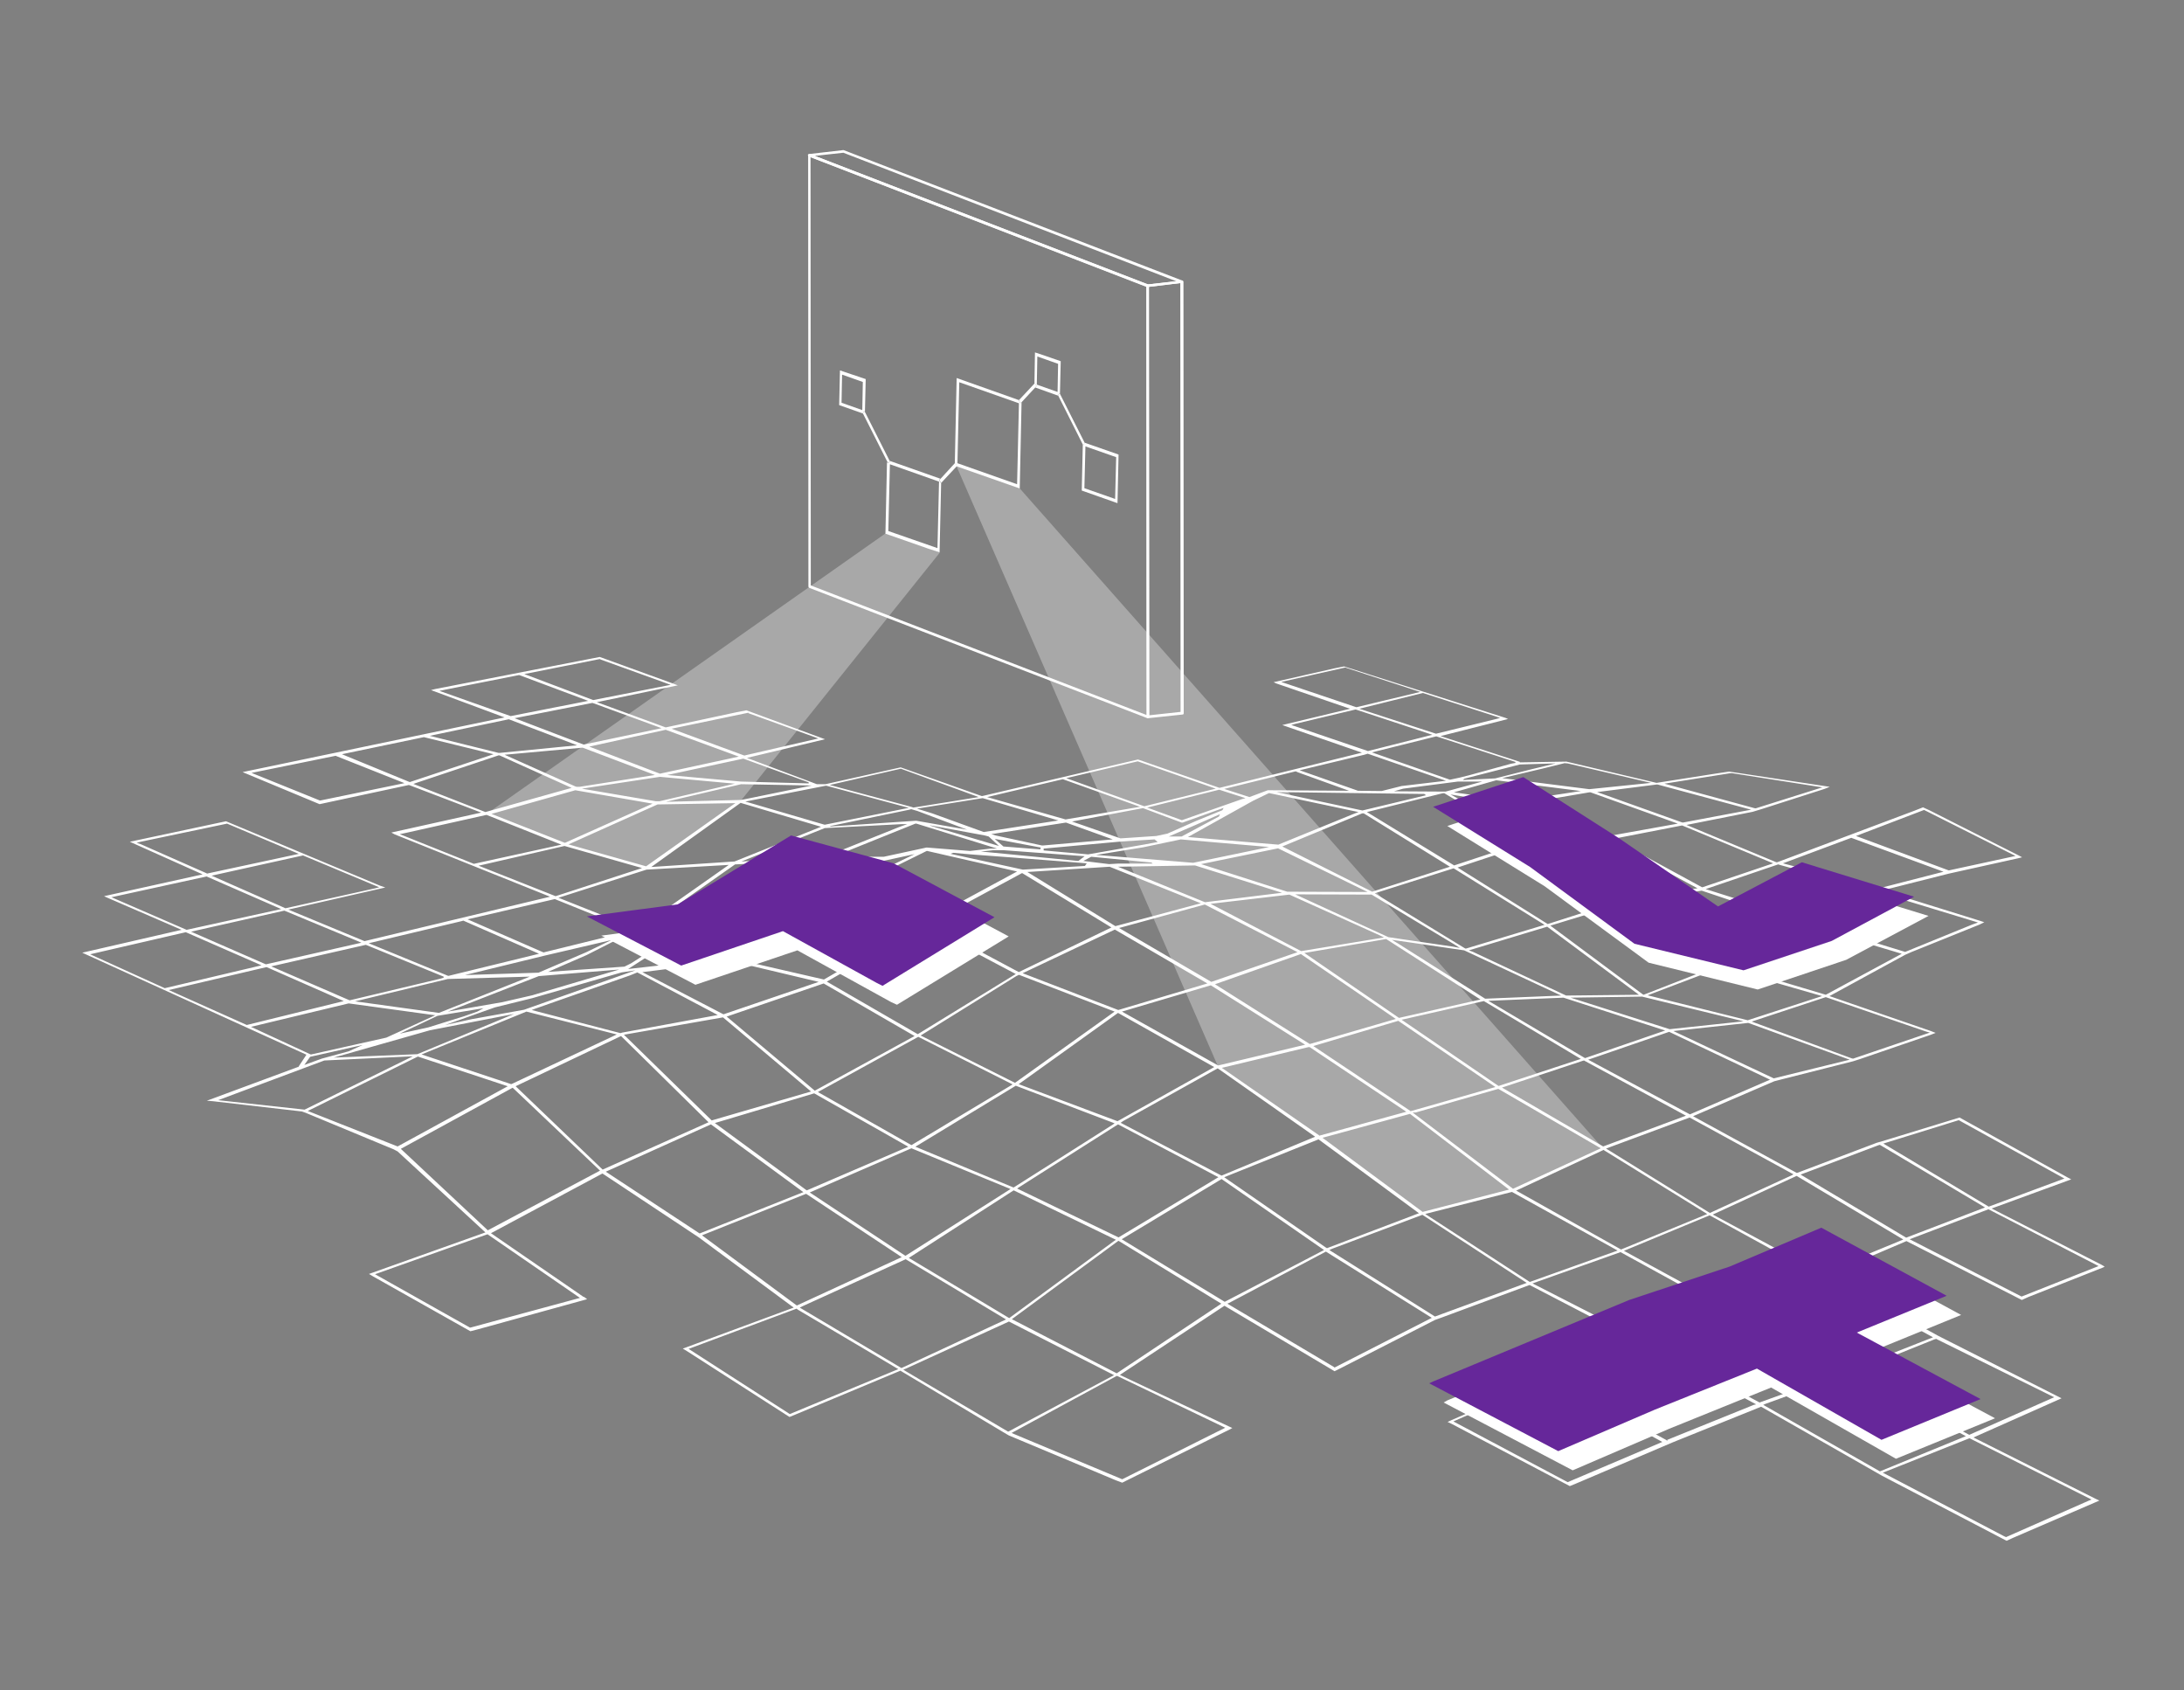
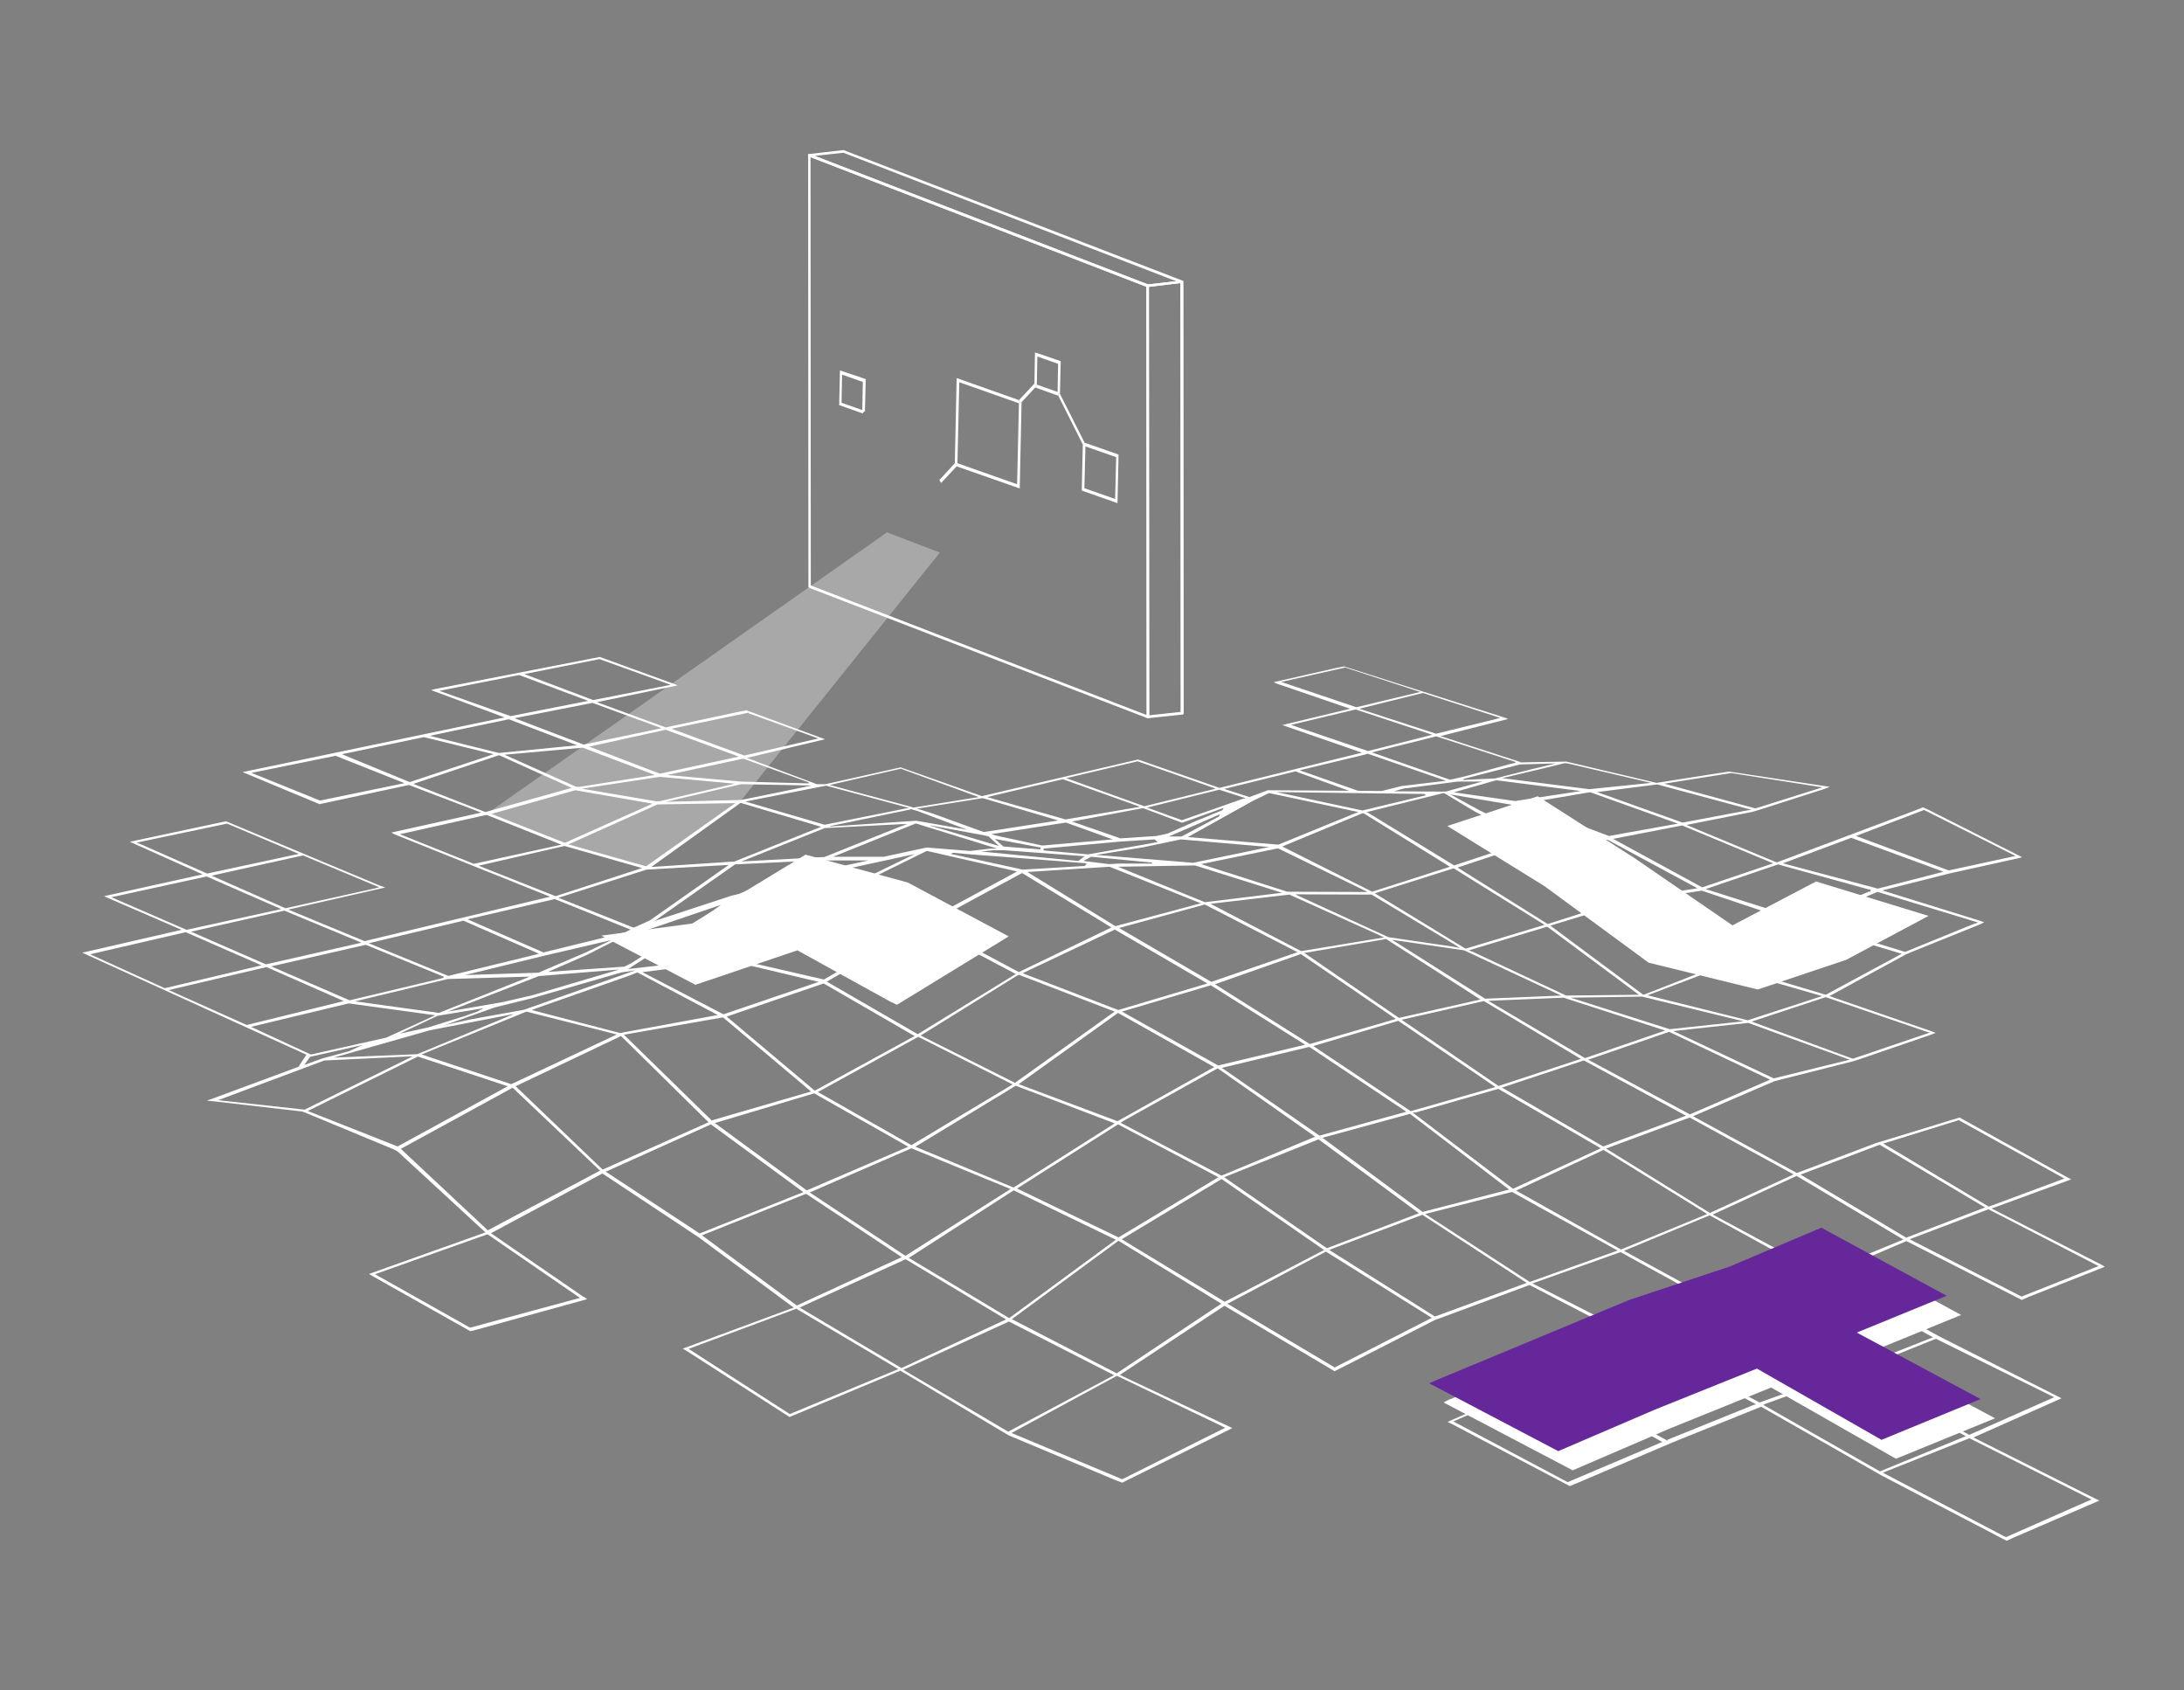
<svg xmlns="http://www.w3.org/2000/svg" xmlns:xlink="http://www.w3.org/1999/xlink" version="1.1" id="Layer_1" x="0px" y="0px" viewBox="0 0 831 643" style="enable-background:new 0 0 831 643;" xml:space="preserve">
  <rect x="0" y="0" width="831" height="643" fill="#808080" stroke="none" />
  <style type="text/css"> .st0{opacity:0;} .st1{fill:#848484;} .st2{fill:#FFFFFF;} .st3{opacity:0.32;} .st4{fill:#66279A;} .st5{clip-path:url(#SVGID_00000080915024760731409130000008016012323971858060_);} .st6{clip-path:url(#SVGID_00000177461065404664878490000015727826600938335423_);} </style>
  <g id="a" class="st0">
    <g>
      <rect x="1" y="0.5" class="st1" width="830" height="642" />
      <path class="st2" d="M831.5,643H0.5V0h831V643z M1.5,642h829V1H1.5V642z" />
    </g>
  </g>
  <g id="b">
    <g id="c">
      <g id="d">
        <g id="e">
          <g>
            <path class="st2" d="M799.6,481.1l-41.8-21.4l29-10.6l1.3-0.5l-1.2-0.6l-41.3-22.9l-29.7,9.1l-1.8,0.5l-30.4,11.5l-39.5-21.6 l30.9-13.3l2.7-0.7l27.3-6.9l2.5-0.8l27.1-9.3l1.8-0.7l-1.8-0.7l-38.6-13.3l28.8-15.7l2.5-1.1l25.8-10.4l1.8-0.9l-1.5-0.5 l-37.3-11.6l25.4-6.4l26.2-5.8l1.6-0.4l-1.3-0.7l-34-17.2l-2.4-1.1l-3.3,1.3l-52.2,19.6h-0.3l-34.2-14.2l25.2-5l3.6-1.1 l23.7-7.6l2-0.8l-38.3-5.8l-5.3,0.8l-22.3,3.5l-34.3-8.1l-17.7,0.3l0-0.2l-30.2-9.8l25.7-6.5l-0.9-0.4l-61.5-19.6l-3.5,0.7 l-23.3,5.3l1.1,0.5l28,9.6l-25.8,6.2l30.3,10.5L464,299.7l-31-10.8l-59.2,13.9l-0.3,0l-30.8-10.9l-28.6,6.4h-3.3l-26.6-10 l29.7-7.1l-1.1-0.4L284,270.2l-3.6,0.7l-27.1,5.8l-26.2-9.6l30.8-6.4l-2.4-0.9l-27.3-9.9l-62.6,12.2l-1.6,0.4l28,10.4 l-99.7,20.8l29.3,12.2l34-7.3l27.5,10.5l-34.2,7.6l1.3,0.7l59.1,23.7l-70.6,16.9L109.7,346l36.9-8.4l-2-0.7L86,312.4l-36.6,7.8 l27.7,12.4l-37.5,8.3l1.3,0.6l28.2,12.2l-37.8,8.7l85.3,38.8l-3.1,4.7h-0.2l-33.5,12.4l-1.1,0.4l2.4,0.2l33.8,3.9l1.4,0.5 l33.5,13.9l1.5,0.8l33.4,30.8l-44.3,15.8l1.5,0.9l37.1,20.9l2.7-0.7l41.7-11.5l-1.2-0.9L179,505h-0.2l-36.1-20.3l42.8-15.2 l35.3,24.3l0.4,0.9l2-0.5l-1.5-1.1l-34.9-24l42.4-22.7l0.2,0.1l36.5,24.2l36.1,26.7L259.8,513l1.5,0.9l39.1,25.1l2.2-0.9 l40-16.7l0.5,0.3l38.5,23l2.2,1.3l40.8,17.1l2.4,0.9l2.2-1.1l38.6-19.1l1.1-0.6l-1.1-0.5l-41.7-19.7l39.8-26.3l41.9,24.9 l2.2-1.1l36-18.4l2.5-0.9l33.5-12.4l41.8,21.7l-34,13.3l-2.4,1.1l-35.1,15.3l-1.5,0.7l1.5,0.7l45,23.7l2.2-0.9l37.1-15.8 l33.5-13.5l45.9,26.2l47.5,24.8l2.4-1.1l31.3-13.5l1.6-0.7l-1.5-0.7l-46.4-23.3l33.5-14.9l-46.8-23.7L695.2,485l30.2-12.9 l43.9,22.4l2.4-1.1l28.6-11.3l0.5-0.3L799.6,481.1L799.6,481.1L799.6,481.1z M745.3,426.1l40.2,22.2L756.7,459L716.6,435 L745.3,426.1L745.3,426.1z M682.4,446.7l-0.7,0.4l-31.1,14.3l-39.5-24.5l31.8-11.8L682.4,446.7L682.4,446.7z M691.7,484.9 l-32,13.6h-0.2l-41.6-22.7l32.6-13.5L691.7,484.9L691.7,484.9L691.7,484.9z M163.6,391.9l32-6.2L158.8,401l-31.8,1.3 L163.6,391.9L163.6,391.9L163.6,391.9z M122.4,402.7l-6.6,2.4l2.2-3.1l20-4.5l-5.3,2.4L122.4,402.7L122.4,402.7L122.4,402.7z M220.5,299.3h-1.1l-0.6-0.2l-26.8-12l29.7-2.7l0,0l27.5,10.4L220.5,299.3L220.5,299.3z M251.1,295.5l28.5,2.6l-28.7,6.7h-1.3 l-28.2-4.8L251.1,295.5L251.1,295.5z M218.9,300.6l29.4,5.1l-33.1,14.8l-0.3,0.1l-27.9-11L218.9,300.6L218.9,300.6L218.9,300.6 z M250.2,306l29.6-0.5l-33.9,24h-0.2l-29.4-8.3L250.2,306L250.2,306L250.2,306z M412.7,325.7l-2.4,1.8l-37.1-3.6l4.9-0.5h3.6 L412.7,325.7L412.7,325.7z M378.5,319.1l17.5,3.3l-0.2,0.7l-14-1.1L378.5,319.1L378.5,319.1L378.5,319.1z M385.4,326.2 l28.1,2.2l-0.7,1l-23.6,1.4l0,0l-27.5-6l1-0.4l6.6,0.6L385.4,326.2L385.4,326.2L385.4,326.2z M351.7,352.1l34.8,18.4 l-37.3,22.9l-34.6-20L351.7,352.1L351.7,352.1z M313.5,372.6L313.5,372.6l-34.8-8l37.1-22.8h0.2l34.2,9.6L313.5,372.6 L313.5,372.6L313.5,372.6z M422.2,329.7L422.2,329.7l34.7,13.9l-32.5,8.7l-33.5-20.6L422.2,329.7L422.2,329.7z M412.2,327.5 l3-1.6l22.9,2.2l0.5,0.4h-13.1l-3.5,0.2L412.2,327.5L412.2,327.5L412.2,327.5z M553.3,359.2l2.2,1.4l-2.6-0.5l-24.6-3.6 l-35.5-16.3l29.1,0.1l0,0L553.3,359.2L553.3,359.2z M523.1,339.8l30-9.5l34.6,21.5l-29.8,9h-0.4L523.1,339.8L523.1,339.8 L523.1,339.8z M524.8,355.7l1.8,0.9l-31.5,5.2l-34.5-18l30-3.5L524.8,355.7L524.8,355.7z M458.5,343.2l-33.1-13.5l29.3-0.5 l33.1,10.4L458.5,343.2L458.5,343.2L458.5,343.2z M422.9,352.8l-35.1,16.9l-0.1,0.1l-34.5-18.4l35.7-19.3L422.9,352.8 L422.9,352.8L422.9,352.8z M387.7,370.8l36.4,14l-37.9,27.1l-35.9-18l36.4-22.6L387.7,370.8L387.7,370.8L387.7,370.8z M389.1,370.2l35.1-16.6l35.2,20.5l-33.9,10.1L389.1,370.2L389.1,370.2z M425.8,353l32.5-8.9l0.2,0l35.2,18.1l-32.8,11.3 L425.8,353L425.8,353L425.8,353z M495,362.9l0.4,0.3l35.7,24.4l-32.6,9.5h-0.2l-36-22.7L495,362.9L495,362.9L495,362.9z M496.3,362.5l31.1-5.3l0.5,0.3l35.4,22.7l-31,7L496.3,362.5L496.3,362.5L496.3,362.5z M532.1,359l-2.5-1.5l3.5,0.5l24,3.5 l36.9,17.2l-28.9,1.2L532.1,359L532.1,359L532.1,359z M560.5,362.1l-1.6-0.6l29.8-9l34.9,25.9l-27.7,0.3L560.5,362.1 L560.5,362.1L560.5,362.1z M589.9,352.1l29.2-8.9l0.2,0.2l34.8,23.8l-28.7,11.2l-0.4-0.2L589.9,352.1L589.9,352.1L589.9,352.1z M588.9,351.5L554.6,330l29-9.6l0.2,0.2l33.8,21.7L588.9,351.5L588.9,351.5L588.9,351.5z M583.8,319.1l-20.4-10.7l0.2,0.2 l-11.7-6.4l24.4,4.1l32.6,12.2L583.8,319.1L583.8,319.1z M561,308.6l21.1,11.1l-28.8,9.5l-33.2-20.3l28.6-7.1l0.8-0.1 L561,308.6L561,308.6L561,308.6z M551.7,329.7l-29.6,9.5L487.9,322l30.4-12.6h0.6L551.7,329.7L551.7,329.7L551.7,329.7z M517.7,338l2.7,1.3l-30.6-0.1l-32.8-10.5l29.3-6L517.7,338L517.7,338L517.7,338z M454,328.2l-36.9-3l17.9-2.9l14.3-3l33.6,2.9 L454,328.2L454,328.2L454,328.2z M435.1,321.3l-21.1,3.7l-16.9-1.5v-0.7l29.5-2.7l12.7-0.8l1.2,1L435.1,321.3L435.1,321.3 L435.1,321.3z M387,331.5l-35.3,19.1l-34.2-9.6l35.1-17.3h0.2L387,331.5L387,331.5L387,331.5z M315.7,340.6l-34,0.7l33.5-9.3 l32.8-7.1L315.7,340.6L315.7,340.6z M315.2,330.6l-20,5.6l-0.2-0.7l19.1-8.2h16.4L315.2,330.6L315.2,330.6L315.2,330.6z M281.3,340l-2.9,0.7l-29.3,9.6l30.6-21.5h0.2l30.8-1.5L281.3,340L281.3,340L281.3,340z M279.1,342.6L279.1,342.6l0.4-0.2 l34-0.7l-36.6,22.6l-37.9,4.3l31.2-20.1l7.8-5.5L279.1,342.6L279.1,342.6z M277,365.7L277,365.7l0.4-0.3l34.1,8.1l-36.1,12.3 h-0.2l-30.8-16L277,365.7L277,365.7L277,365.7z M313.4,374.1l34.6,20l-38,20.8l-0.2-0.2l-33.3-28L313.4,374.1L313.4,374.1z M349.4,394.4l0.4,0.2l35.5,17.9l-38.5,23.1l-35.6-20.2L349.4,394.4L349.4,394.4L349.4,394.4z M386.5,413l37.6,14.3l-0.7,0.5 l-37.7,23.9l-0.1,0l-37.3-15.5L386.5,413L386.5,413L386.5,413z M387.6,412.4l37.8-27.1l36.6,20.6l-36.8,20.6L387.6,412.4 L387.6,412.4z M426.9,384.8l33.8-10l35.9,22.6l-33.1,7.9L426.9,384.8L426.9,384.8L426.9,384.8z M497.9,398.3h0.4l36.8,24.6 l-33.1,9.1l-0.2-0.2l-36.9-25.6L497.9,398.3L497.9,398.3L497.9,398.3z M499.7,397.9l32.4-9.6l0.2,0.2l36.7,25l-32.3,9.2 l-0.2-0.2L499.7,397.9L499.7,397.9z M533.3,387.9l31.3-7.1l36.9,22L570.5,413l-0.3,0.1L533.3,387.9L533.3,387.9L533.3,387.9z M602.3,403.5l0.4-0.1l38.8,21L610,436.1l-38.5-22.4L602.3,403.5L602.3,403.5L602.3,403.5z M566.3,380.7l28.6-1.2l38.7,12.5 l-30.5,10.5L566.3,380.7L566.3,380.7z M597.6,379.5l27.2-0.4l38.6,9.4l-28.1,3L597.6,379.5L597.6,379.5z M626.9,378.6 l28.2-10.7l38.2,11l-28.3,9.2L626.9,378.6L626.9,378.6L626.9,378.6z M655.1,366.4l-33.5-22.9h-0.4v-1.1l0.5,0.4l25.8-4l0,0 l36.4,12.2l-28.8,15.5H655.1L655.1,366.4z M619.3,341.9L619.3,341.9l-33.5-21.5l26-0.9l0,0l34.1,18.4L619.3,341.9L619.3,341.9 L619.3,341.9z M612.2,318l-32-12v-0.5h0.4l24.1-4.1h0.5l33.2,11.9L612.2,318L612.2,318L612.2,318z M576.5,304.7L576.5,304.7 l-23.3-3.3l16.1-4.6l32.2,4.1L576.5,304.7L576.5,304.7z M550.1,301.1h-3.4l-16.3-0.1l3.5-1l20.8-2.7h9.3L550.1,301.1 L550.1,301.1L550.1,301.1z M540.6,302h1.3l0.7,0.5l-24.2,5.8l-32.7-7L540.6,302L540.6,302L540.6,302z M516.9,308.9l-1.6,0.6 l-28.9,11.8l0,0l-34.4-2.9l24.8-13.8l6-2.9h0.2L516.9,308.9L516.9,308.9L516.9,308.9z M449.6,318.2h-4.9l9.3-4l10.2-4.5 l-0.4,0.9L449.6,318.2L449.6,318.2L449.6,318.2z M455.3,312.2l-11.1,4.9L440,318l-13.5,0.9h-0.2l-18.4-6.4l27-5.1l14.7,5.5h0.4 l15.6-5.6l-0.5,0.9L455.3,312.2L455.3,312.2L455.3,312.2z M423.4,319.3l-26.4,2.3h-0.6l-17.6-3.8l-1.6-0.5l28.4-4.4 L423.4,319.3L423.4,319.3L423.4,319.3z M380.1,321.8l-26.4-7.8h0.4l20.6,3.8l1.5,0.4L380.1,321.8L380.1,321.8z M379.4,322.8 h-2.5l-7.8,0.9l-16.4-1.3h-0.2l-16.2,3.5H317l31.3-12.6h0.4L379.4,322.8L379.4,322.8L379.4,322.8z M348.6,312.2l-32.8,2.2 l0.2-0.2l30-6.2l0.7-0.2l2.4,0.7l18.9,7.1L348.6,312.2L348.6,312.2L348.6,312.2z M343,313.5h2.2l-3.1,1.1L313.7,326l-31.6,1.7 l31.7-12.7L343,313.5L343,313.5z M279.5,327.7l-31.7,2.1l34-24.4l30.6,9.1L279.5,327.7L279.5,327.7L279.5,327.7z M246,330.8 L246,330.8l31.3-1.8l-30,21.1l-5.5,2.5l-0.7,0.2h-0.2l-28.4-11.3L246,330.8L246,330.8L246,330.8z M242.6,355.1l2-0.7l0.9-0.4 l28.8-9.8l-3.3,2.4l-30.8,19.8l-2.6,1.3l-29.1,2l14.7-6.4l14-7.1L242.6,355.1L242.6,355.1L242.6,355.1z M188.3,383.2l14.2-3.5 l34-9.8l5.3-0.8l-42.4,15l-20,3.6l-10,2.2L188.3,383.2L188.3,383.2z M191.2,381.2l-20.8,3.6l34.6-13.5l30.6-2.5l-33.1,9.8 L191.2,381.2L191.2,381.2L191.2,381.2z M223.1,362.2l-18.2,7.8l-28,0.9l30.8-7.5l24.9-5.8L223.1,362.2z M201.6,371.5L167,385.3 l-31.9-4.4l35.3-8.5L201.6,371.5L201.6,371.5L201.6,371.5z M166.5,386.4l17.5-2.9l-2.4,1.3l-5.1,1.8l-13.5,4.2l-10.9,2.4 L166.5,386.4L166.5,386.4z M200.3,384.8L200.3,384.8l34.4,8.7l-39.7,18.7l-0.5,0.2l-34.1-11.3L200.3,384.8L200.3,384.8 L200.3,384.8z M202.3,384.2l1.3-0.5l36.2-12.7l2.7-1.1l30.6,16.2l-36.4,6.7l-0.6,0.2L202.3,384.2L202.3,384.2L202.3,384.2z M275.1,387l33.5,28.2l-37.8,11l-33.4-32.6L275.1,387z M309.8,415.9l35.8,20.3L307,452.8l-0.2-0.1L272,427.2L309.8,415.9 L309.8,415.9L309.8,415.9z M346.8,436.8l37.7,15.5L345,477.4l-0.5,0.3l-36.4-24.1L346.8,436.8L346.8,436.8L346.8,436.8z M385.7,452.8l38.9,18.8L424,472l-40,29.4l-38.2-22.9L385.7,452.8L385.7,452.8L385.7,452.8z M387.4,452.3l-0.4-0.2l0.6-0.4 l37.8-24l0.2,0.1l38,20l-38,22.9l-0.2-0.1L387.4,452.3L387.4,452.3L387.4,452.3z M426.4,427.1l1-0.7l35.9-20l0.2,0.1l36.9,25.9 l-35.6,14.8L426.4,427.1L426.4,427.1L426.4,427.1z M501.2,433.6l0.5-0.2l38.2,28.1l-35,13.3l-0.5-0.3l-38.6-26.7L501.2,433.6 L501.2,433.6L501.2,433.6z M503.2,432.8l33.3-9.1l37.7,28.8l-32.9,8.5L503.2,432.8L503.2,432.8z M537.5,423.2h1.1l31.5-9 l0.2,0.1l38.8,22.5l-33.4,15.4L537.5,423.2L537.5,423.2z M610.2,437.4l0.2,0.2l39.2,24.2l-32.8,13.5l-39.9-22.4L610.2,437.4 L610.2,437.4L610.2,437.4z M643,423.9l-38.7-20.8l30.8-10.6l38.4,18.2L643,423.9L643,423.9z M674.9,410.2l-38.2-18l28.5-3.1 l38.6,14L674.9,410.2L674.9,410.2z M732.6,392.3l1.7,0.5l-2.4,0.8l-26.8,9.1l-0.5-0.1l-38.1-14l28.2-9.3L732.6,392.3 L732.6,392.3L732.6,392.3z M694.7,378.4l-37.8-11.3l28.8-15.6h0.2l37.7,11.3L694.7,378.4L694.7,378.4L694.7,378.4z M752.6,350.9l-2.2,0.8l-25.5,10.4l-37.5-11.5l26.9-11.3h0.2L752.6,350.9L752.6,350.9L752.6,350.9z M732.1,308.1l34.8,17.5 l-25.4,5.5L706.2,318L732.1,308.1L732.1,308.1L732.1,308.1z M704.4,318.7L704.4,318.7l35.1,12.9l-24.9,6.4h-0.2l-36-9.6 L704.4,318.7L704.4,318.7L704.4,318.7z M676.6,328.8l0.6,0.2l34.1,9.4l0.4-0.2v1.1l-0.4-0.2l-25.7,10.7L649,338.2L676.6,328.8 L676.6,328.8L676.6,328.8z M674.2,328.2l0.5,0.2l-26.9,9.1h-0.2l-33.8-18.4L640,314l0.3,0.1L674.2,328.2L674.2,328.2 L674.2,328.2z M658.5,294.1l0.5,0l34.4,5.4l-25.4,8l-0.5-0.1l-34.2-9.3L658.5,294.1L658.5,294.1L658.5,294.1z M631,298.5 l35.3,9.5l-26,4.9l-0.4-0.1l-32.2-11.5l22.8-2.9L631,298.5L631,298.5L631,298.5z M587.2,292.3l8.1-2l1.2,0.1l31.7,7.4 l-23.5,2.4l-33.1-4.2L587.2,292.3L587.2,292.3L587.2,292.3z M591.9,290.4l-4.5,1.1l-4.6,1.1l-13.9,3.5l-12.3,0.6l0.6-0.5 l21.1-5.4l9.9-0.3L591.9,290.4L591.9,290.4z M576.5,289.8l0.2,0.4l-1.7,0.3l-16,4.4l-3.6,0.9l-3.7,0.8l-29.7-10.4l24.5-6.1 L576.5,289.8L576.5,289.8L576.5,289.8z M569.7,272.7l1.1,0.4l-1.5,0.4l-22.9,5.6l-29.2-9.5l24.2-6L569.7,272.7L569.7,272.7 L569.7,272.7z M487.5,259.4l24.4-5.5l0.5,0.2l28,9.1l-24.2,5.8H516L487.5,259.4L487.5,259.4z M492.6,276.2l-1.3-0.4l1.3-0.4 l23.1-5.5h0.2l29.1,9.6l-24.5,6.2L492.6,276.2L492.6,276.2z M519.1,287.1l1.3-0.4l29.8,10.3l-16.9,2l-7.6,1.9l-9-0.1l-22.2-7.8 L519.1,287.1L519.1,287.1L519.1,287.1z M493,293.4l0.9,0.4l19.4,7l-30.7-0.2h-0.2l-7,2.6l-9.6-3.1L493,293.4L493,293.4 L493,293.4z M473.9,303.6l-1.4,0.4l-22.8,8l-13.2-4.8l27.4-6.8L473.9,303.6L473.9,303.6L473.9,303.6z M432.9,289.6L432.9,289.6 l29.7,10.4l-27.2,6.7L405.7,296L432.9,289.6L432.9,289.6L432.9,289.6z M404.4,296.4l29.4,10.5l-28.3,4.8l-0.1,0l-29.8-8.5 L404.4,296.4L404.4,296.4L404.4,296.4z M373.9,303.6l28.8,8.5l-28.4,4.4l0,0l-19.6-7.1l-5.8-1.8L373.9,303.6L373.9,303.6 L373.9,303.6z M342.8,292.4l0.5,0.2l29.1,10.6l-24.9,4l-0.5-0.2l-0.7-0.2l-30.6-8.2L342.8,292.4L342.8,292.4z M314.1,298.9h0.4 l31.3,8.4l-31.9,6.4h-0.2l-30.1-8.8L314.1,298.9L314.1,298.9L314.1,298.9z M283,304.1l-1.2,0.2l-28.4,0.7l28.6-6.7l0,0 l26.9,0.5L283,304.1L283,304.1L283,304.1z M307.7,297.6v0.4l-25.8-0.7l-28-2.5l28.8-6.2h0.2L307.7,297.6L307.7,297.6 L307.7,297.6z M284.8,271.1v0.2l26.6,9.6l-28.2,6.5l-27.7-10.2L284.8,271.1L284.8,271.1L284.8,271.1z M250.4,276.5l1.3,0.5 l-29.5,6.2H222l-26.2-10l29.5-5.8h0.2L250.4,276.5L250.4,276.5z M281.1,287.8l-1.8,0.4l-28.2,6.1L224.2,284l29.1-6.4 L281.1,287.8L281.1,287.8L281.1,287.8z M228.2,250.7l0.4,0.2l26.6,9.6l-29.5,5.8l-26.2-9.9L228.2,250.7L228.2,250.7 L228.2,250.7z M167.2,262.8l2.4-0.5l27.8-5.5h0.2l26.2,9.8l-29.5,5.8L167.2,262.8L167.2,262.8z M193.6,273.6l26,9.9l-29.5,2.9 l-0.4,0l-26.2-6.5L193.6,273.6L193.6,273.6L193.6,273.6z M121.9,304.5h-0.2l-26-10.5l32-6.5l26.2,10.4L121.9,304.5L121.9,304.5 z M130.1,286.9l31.2-6.5l0.4,0.1l26.1,6.4l-31.9,10.6L130.1,286.9L130.1,286.9z M157.3,298.2l1.4-0.5l31.1-10.4l0.4,0.1 l27.3,12.3l-32.8,9.2L157.3,298.2L157.3,298.2L157.3,298.2z M180.3,328.6l-28.2-11.3l2-0.4L185,310h0.2l28.4,11.3L180.3,328.6z M182.1,329.3l1.8-0.4l30.9-7.1l0,0l29.5,8.4l-32.9,10.7L182.1,329.3L182.1,329.3z M211.1,342L211.1,342l28.8,11.6l-2.2,1.1 l-30.9,7.6l-28.9-12.6L211.1,342L211.1,342z M175.6,350.4l0.7-0.2l28.8,12.6l-34.4,8.4h-0.2l-30.2-12.4L175.6,350.4 L175.6,350.4L175.6,350.4z M168.8,371.5v0.4l-1.3,0.4l-34.4,8.2H133l-29.8-12.9l36-8.2L168.8,371.5L168.8,371.5L168.8,371.5z M135.9,357.9L135.9,357.9l1.6,0.7l-36.2,8.2h-0.2l-28.4-12.4l35.5-8L135.9,357.9L135.9,357.9z M115.3,325.4l26.8,11.2l2.2,0.9 l-1.5,0.4l-34.2,7.6l-1.1-0.5l-27-11.9L115.3,325.4L115.3,325.4z M53.5,321.1l-1.5-0.5l1.5-0.4l32.9-6.9l27.3,11.5l-34.9,7.5 l-0.4-0.2L53.5,321.1L53.5,321.1z M42.4,341.3l36.2-7.9l28.4,12.4l-36,7.9L42.4,341.3L42.4,341.3L42.4,341.3z M34.3,363 l36.4-8.4l28.8,12.6l-36.8,8.7L34.3,363C34.3,363,34.3,363,34.3,363z M93.9,389.9l-29.7-13.3l37.1-8.7h0.2l29.3,12.9 L93.9,389.9L93.9,389.9L93.9,389.9z M95.5,390.6l37.1-8.9h0.2l32.8,4.5l-18.6,8.5l-28.6,6.4h-0.2L95.5,390.6L95.5,390.6z M115.9,422.1L115.9,422.1l-32.9-3.6l40.4-15.1l33.7-1.6L115.9,422.1L115.9,422.1z M117.1,422.6l41.5-20.5l0.4-0.2l34.2,11.3 l-41.9,22.9L117.1,422.6L117.1,422.6z M229.3,444.9l-33.2-31.8l-1.2,0.5l33.4,31.7l-42.7,22.7l-0.2-0.2L152.5,437l0.4-0.2 l41.9-22.9l0.4-0.2l1.4-0.7l39.7-18.9l33.3,32.8L229.3,444.9L229.3,444.9z M230.5,445.7l40-18l35.2,25.8l-0.6,0.2l-38.9,15.5 L230.5,445.7L230.5,445.7L230.5,445.7z M267.1,469.9l0.5-0.2l38.9-15.5l0.2-0.1l36.4,24.1l-39.9,18.4l-0.3-0.2L267.1,469.9 L267.1,469.9L267.1,469.9z M340.6,521.3l-40.1,16.6l-0.6-0.4L262,513.1l41.1-15.3l0.5,0.4l38.2,22.6L340.6,521.3L340.6,521.3 L340.6,521.3z M304.3,497.4l1-0.5l39.3-17.9l38.2,22.9L343,520.4L304.3,497.4L304.3,497.4z M383.6,544.6l-38.8-22.9l-1.1-0.7 l1-0.4l39.2-17.9l39.8,20.3l0.2,0.1L383.6,544.6L383.6,544.6z M466.2,543.1L427,562.7l-42.1-17.6l0.7-0.4l39.3-21.3h0.2 L466.2,543.1L466.2,543.1L466.2,543.1z M425.5,522l-0.3,0.2l-0.3,0.2L385,501.8l40.4-29.7l0.2-0.1l39.1,23.9L425.5,522 L425.5,522z M466,495.2l-39.2-23.8l38-22.9l39,27L466,495.2L466,495.2z M544,501.7l-36.2,18.5l-0.4-0.3L467,495.9l0.7-0.3 l36.6-19.4l0.2-0.1l40.3,25.2L544,501.7L544,501.7L544,501.7z M546,500.8l-40.2-25.3l1.1-0.5l34.3-12.9l39.7,25.9L546,500.8 L546,500.8L546,500.8z M582,487.6l-39.7-25.8l0.7-0.2l32.3-8.2l40.2,22.3l-33.3,11.9L582,487.6L582,487.6z M583.1,488.2 l33.5-11.9l41.2,22.6l-32.6,10.7h-0.2L583.1,488.2L583.1,488.2L583.1,488.2z M596.5,563.8L553,540.7l0.9-0.4l35.3-15.5 l43.3,23.7L596.5,563.8L596.5,563.8L596.5,563.8z M667.3,534.4l-32.9,13.3v0.4l-0.5-0.4l-43.1-23.3l34.2-13.3h0.2l43,23.1 L667.3,534.4L667.3,534.4z M669.5,533.5l-42.8-23.1l32.6-10.7h0.2l42.6,22L669.5,533.5L669.5,533.5L669.5,533.5z M715.3,559.7 l-44.4-25.3l0.9-0.4l31.7-11.5h0.2l44.3,23.8L715.3,559.7L715.3,559.7z M795.8,570.4l-1.4,0.6l-31.1,13.7l-0.7-0.3l-46.2-24.2 l32.7-13l0.3-0.1L795.8,570.4L795.8,570.4L795.8,570.4z M735.5,508.7l0.2,0.9l1-0.3l0.2,0.1l44.7,22.1l-32.3,14.3L704.9,522 l31.6-12.7L735.5,508.7l-32,12.6l-42.8-22.2l32-13.6h0.2L735.5,508.7L735.5,508.7L735.5,508.7z M691.7,484.9l0.9-0.9l-40.9-22 l31.9-14.7l40.6,24.2L691.7,484.9L691.7,484.9L691.7,484.9z M725.3,470.8l-40.2-24l30-11.3h0.2l40,23.8L725.3,470.8 L725.3,470.8L725.3,470.8z M769.2,493.2L769.2,493.2l-42.6-21.8l30-11.4l41.9,21.6L769.2,493.2z" />
          </g>
        </g>
        <g id="f" class="st3">
          <g>
-             <polygon class="st2" points="387.4,185.1 609.9,436.8 575.5,452.9 541,461.6 501.6,432.6 463.6,406 363.8,177 " />
-           </g>
+             </g>
        </g>
        <g id="g" class="st3">
          <g>
            <polygon class="st2" points="337.5,202.5 357.6,210.2 281.8,304.7 279.9,306.4 245.8,329.9 214.6,321.3 185.3,309.5 " />
          </g>
        </g>
        <g id="h">
          <g>
            <polygon class="st2" points="550.7,314.2 587.7,337.1 627.3,366.2 668.8,376.4 702.5,365.1 733.8,348.4 691,335.3 659.2,352 621.9,326.4 585.1,302.9 " />
          </g>
          <g>
            <polygon class="st2" points="263.4,351.3 228.8,355.9 264.6,374.6 303.4,361.5 339.1,381.2 341.3,382.2 383.8,356.2 345.4,335.7 306.5,325.1 " />
          </g>
          <g>
            <polygon class="st2" points="550.7,532.7 625.3,501.8 663.5,489.1 698.5,474.3 746.2,500.2 711.9,514.2 759.1,539.5 721.4,554.9 673.9,527.8 635.1,543.5 598.4,559.3 549.3,533.5 " />
          </g>
        </g>
        <g id="i">
          <g>
-             <polygon class="st4" points="545.3,306.9 582.2,329.8 621.9,359 663.4,369.1 697,357.9 728.3,341.1 685.6,328 653.7,344.8 616.4,319.1 579.6,295.6 " />
-           </g>
+             </g>
          <g>
-             <polygon class="st4" points="257.9,344 223.3,348.6 259.2,367.3 297.9,354.2 333.6,373.9 335.8,375 378.4,348.9 340,328.4 301,317.8 " />
-           </g>
+             </g>
          <g>
            <polygon class="st4" points="545.3,525.5 619.9,494.5 658.1,481.8 693,467 740.7,492.9 706.5,506.9 753.6,532.2 715.9,547.7 668.5,520.6 629.7,536.2 592.9,552 543.8,526.2 " />
          </g>
        </g>
      </g>
    </g>
    <g id="j">
      <g id="k">
        <g>
          <defs>
            <polygon id="SVGID_1_" points="318.9,226.5 318.8,109.4 425.9,115.4 426,232.6 " />
          </defs>
          <clipPath id="SVGID_00000005265126324027037840000016284946405951821461_">
            <use xlink:href="#SVGID_1_" style="overflow:visible;" />
          </clipPath>
          <g style="clip-path:url(#SVGID_00000005265126324027037840000016284946405951821461_);">
            <g>
              <defs>
                <polyline id="SVGID_00000129910614081933352350000001380860539759841204_" points="318.8,197.3 319.8,109.5 425.9,144.7 425,232.5 318.8,197.3 " />
              </defs>
              <clipPath id="SVGID_00000025436046777333724490000004754989022660642709_">
                <use xlink:href="#SVGID_00000129910614081933352350000001380860539759841204_" style="overflow:visible;" />
              </clipPath>
              <g style="clip-path:url(#SVGID_00000025436046777333724490000004754989022660642709_);">
                <g>
                  <g>
                    <path class="st2" d="M328.1,156l-7.9-2.8l0.2-10.7l7.9,2.8L328.1,156 M319.6,140.9l-0.3,13.2l9.1,3.2l-0.1-0.3l0.7-0.6 l0.1,0.2l0.3-12.4L319.6,140.9" />
                  </g>
                  <g>
                    <path class="st2" d="M402.4,149.1l-7.9-2.8l0.2-10.7l7.9,2.8L402.4,149.1 M393.8,134l-0.2,11.9l0.1-0.1l0.7,1.1l-0.5,0.5 l8.7,3.1l-0.1-0.3l0.7-0.6l0.1,0.2l0.3-12.4L393.8,134" />
                  </g>
                  <g>
                    <path class="st2" d="M387,184.2l-22.7-8l0.7-30.8l22.7,8L387,184.2 M364,143.8l-0.7,32.5l0.1-0.1l0.7,1.1l-0.1,0.1l24,8.4 l0.7-32.8l-0.4,0.4l-0.7-1.1l0.1-0.1L364,143.8" />
                  </g>
                  <g>
-                     <path class="st2" d="M356.7,208.5L338,202l0.6-25.4l18.7,6.6L356.7,208.5 M338.5,175.3l0.1,0.3l-0.8,0.6l-0.3-0.5 l-0.6,27.3l20.3,7.1l0.3,0.1l0.6-26.6l-0.1,0.1l-0.7-1.1l0.5-0.5L338.5,175.3" />
-                   </g>
+                     </g>
                  <g>
                    <path class="st2" d="M424.3,189.8l-11.7-4.1l0.4-15.9l11.7,4.1L424.3,189.8 M412.7,168.4l0.1,0.3l-0.8,0.6L412,169 l-0.4,17.6l13.6,4.8l0.4-18.1v-0.4L412.7,168.4" />
                  </g>
                  <g>
-                     <polyline class="st2" points="329,156.5 328.2,157.1 328.4,157.4 337.6,175.6 337.9,176.1 338.6,175.6 338.5,175.3 329.1,156.7 329,156.5 " />
-                   </g>
+                     </g>
                  <g>
                    <polyline class="st2" points="403.2,149.6 402.5,150.2 402.6,150.4 412,169.1 412.1,169.3 412.9,168.7 412.7,168.4 403.3,149.8 403.2,149.6 " />
                  </g>
                  <g>
                    <polyline class="st2" points="363.5,176.1 363.3,176.2 357.9,182.1 357.4,182.6 358.1,183.7 358.2,183.6 364,177.4 364.1,177.2 363.5,176.1 " />
                  </g>
                  <g>
                    <polyline class="st2" points="393.7,145.7 393.6,145.9 387.8,152.1 387.6,152.2 388.3,153.4 388.7,153 393.9,147.4 394.4,146.9 393.7,145.7 " />
                  </g>
                </g>
              </g>
            </g>
          </g>
        </g>
      </g>
      <g>
        <g>
          <g>
            <path class="st2" d="M436.8,273.2c-0.1,0-0.2,0-0.3-0.1c-0.1-0.1-0.2-0.2-0.2-0.4l-0.1-164c0-0.3,0.2-0.5,0.4-0.5l13.1-1.5 c0.1,0,0.3,0,0.4,0.1c0.1,0.1,0.2,0.2,0.2,0.4l0.1,164.1c0,0.3-0.2,0.5-0.4,0.5L436.8,273.2 C436.8,273.2,436.8,273.2,436.8,273.2z M437.1,109.1l0.1,163l12-1.3l-0.1-163.1L437.1,109.1z" />
          </g>
          <g>
            <path class="st2" d="M436.6,109.2c-0.1,0-0.1,0-0.2,0L307.7,59.5c-0.2-0.1-0.3-0.3-0.3-0.5c0-0.2,0.2-0.4,0.4-0.4l13-1.5 c0.1,0,0.2,0,0.2,0l128.8,49.6c0.2,0.1,0.3,0.3,0.3,0.5s-0.2,0.4-0.4,0.4L436.6,109.2C436.7,109.2,436.7,109.2,436.6,109.2z M310,59.3l126.7,48.9l10.9-1.2L320.9,58.1L310,59.3z" />
          </g>
        </g>
        <g>
          <path class="st2" d="M436.8,273.2c-0.1,0-0.1,0-0.2,0l-128.7-49.6c-0.2-0.1-0.3-0.3-0.3-0.5l-0.1-164c0-0.2,0.1-0.3,0.2-0.4 c0.1-0.1,0.3-0.1,0.5-0.1l128.7,49.6c0.2,0.1,0.3,0.3,0.3,0.5l0.1,164c0,0.2-0.1,0.3-0.2,0.4C437,273.2,436.9,273.2,436.8,273.2 z M308.5,222.7L436.3,272l-0.1-163L308.4,59.8L308.5,222.7z" />
        </g>
      </g>
    </g>
  </g>
</svg>